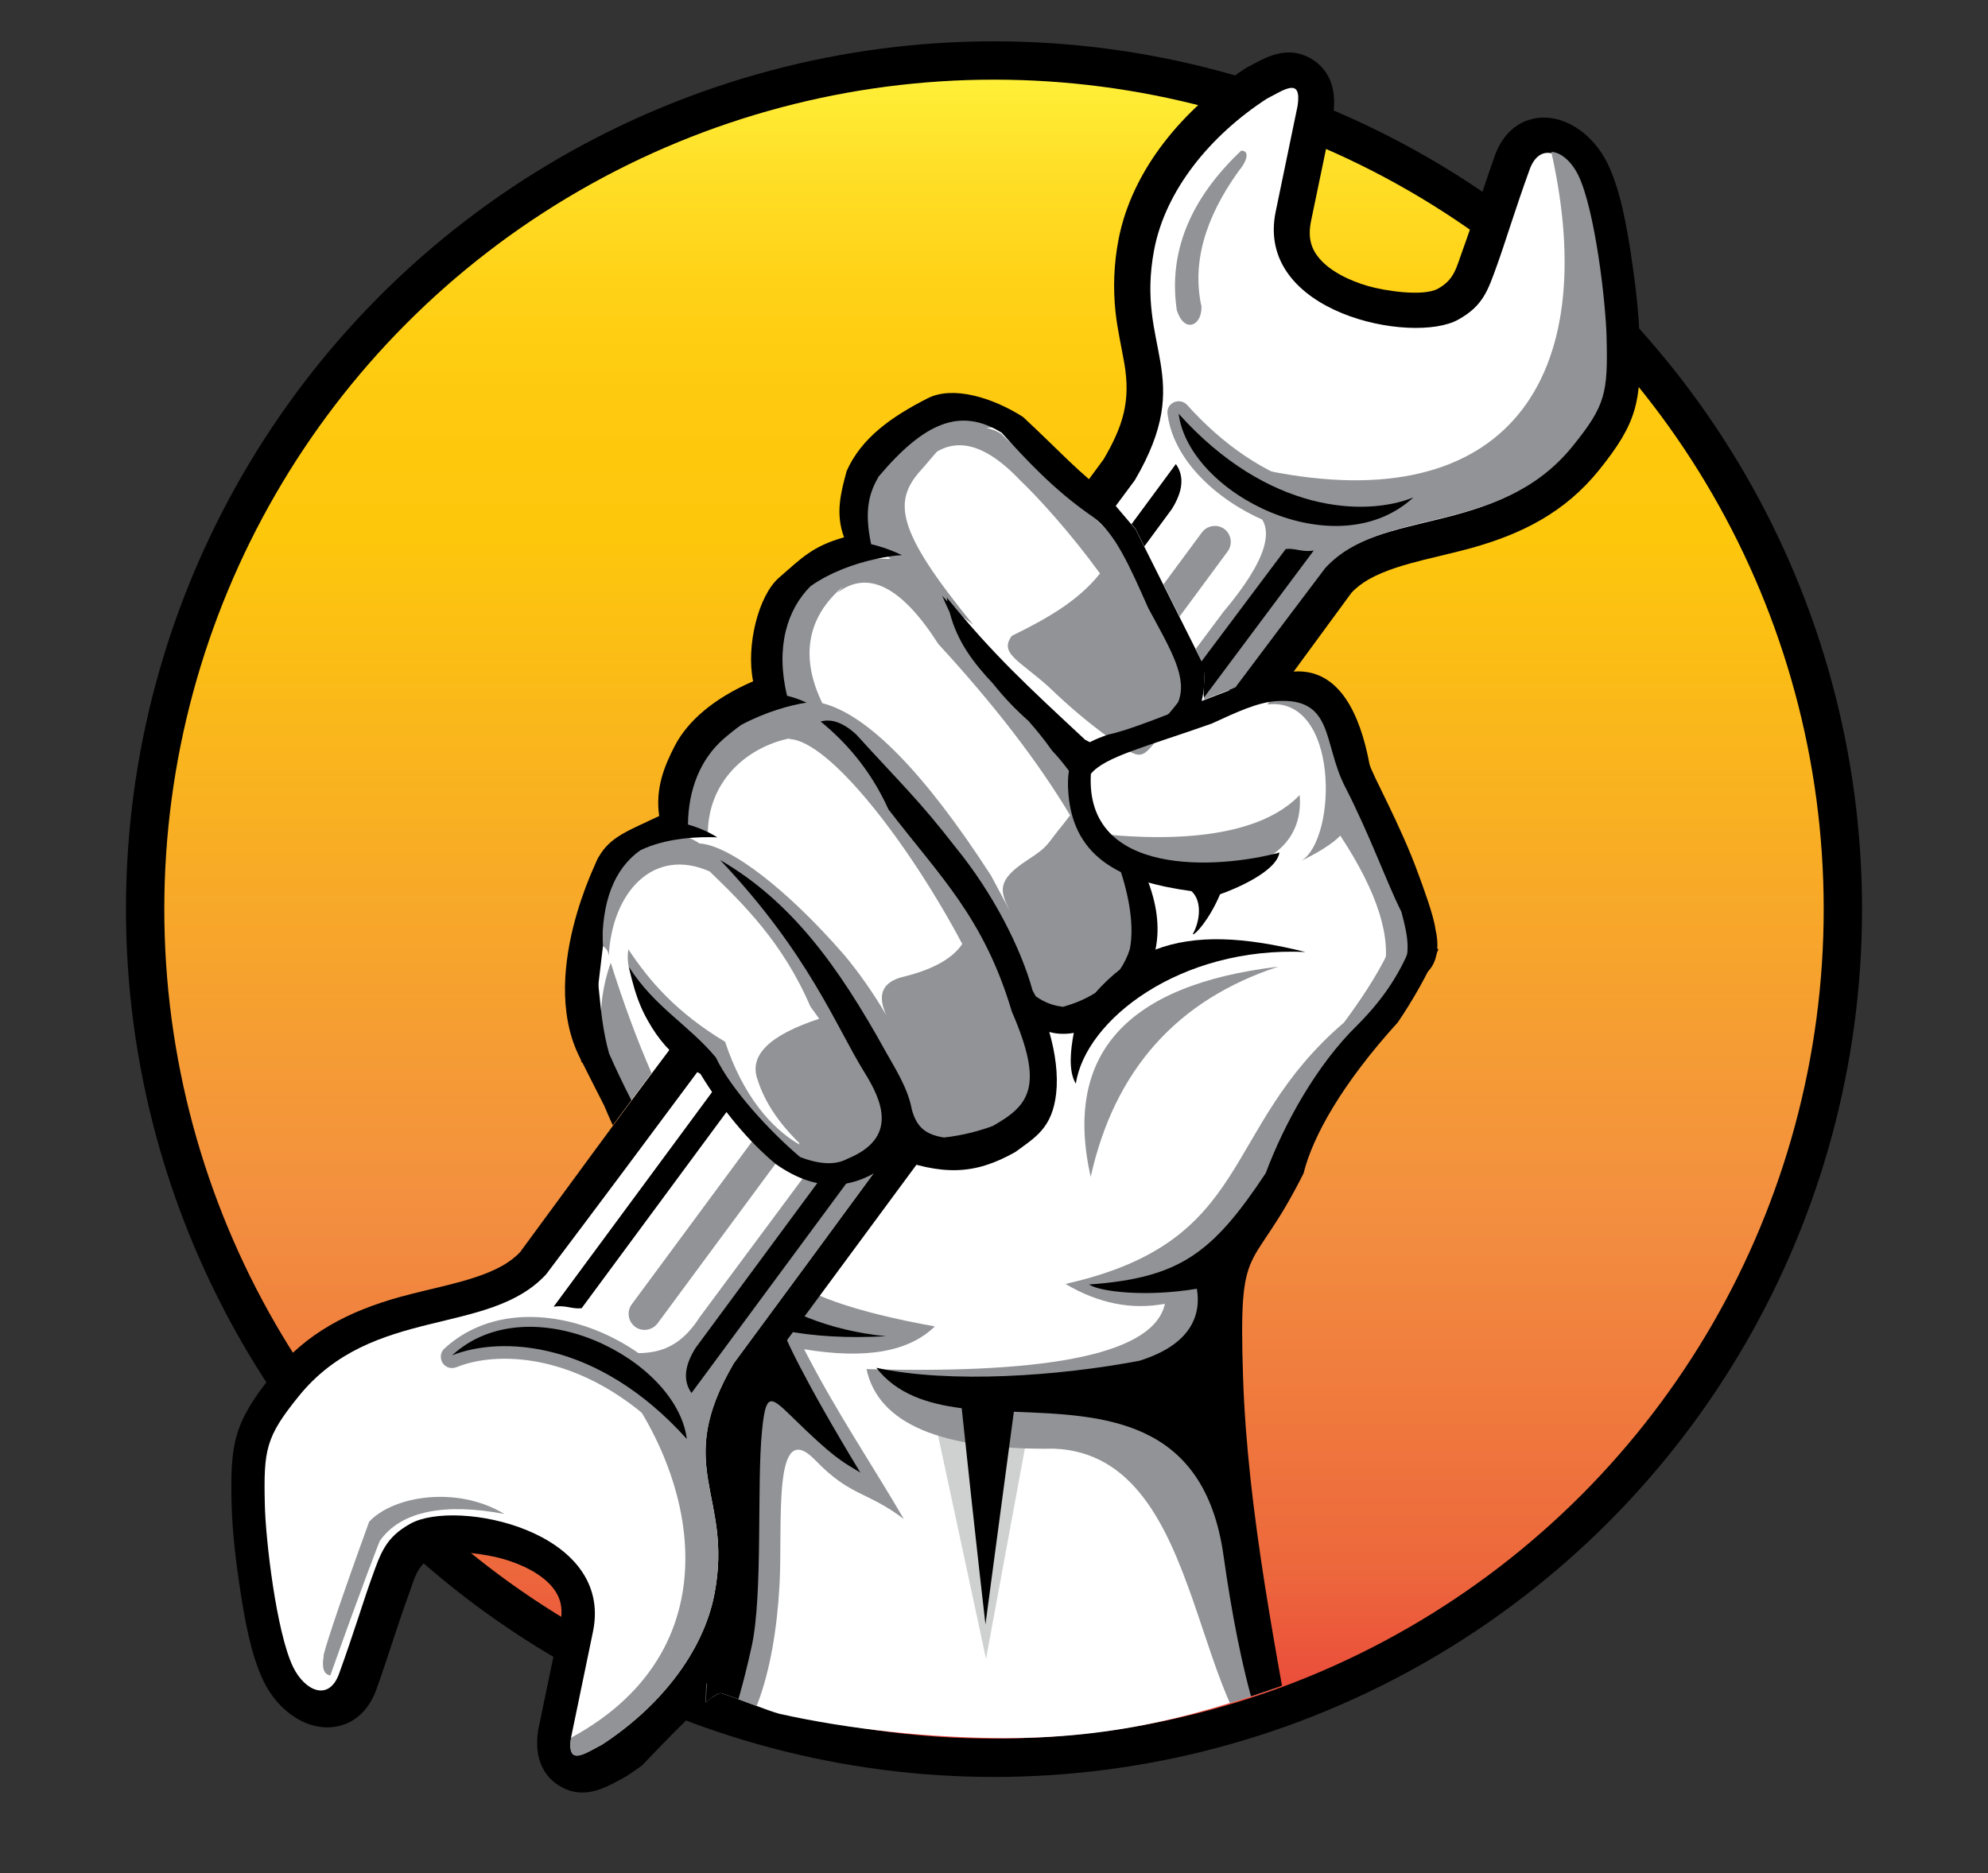
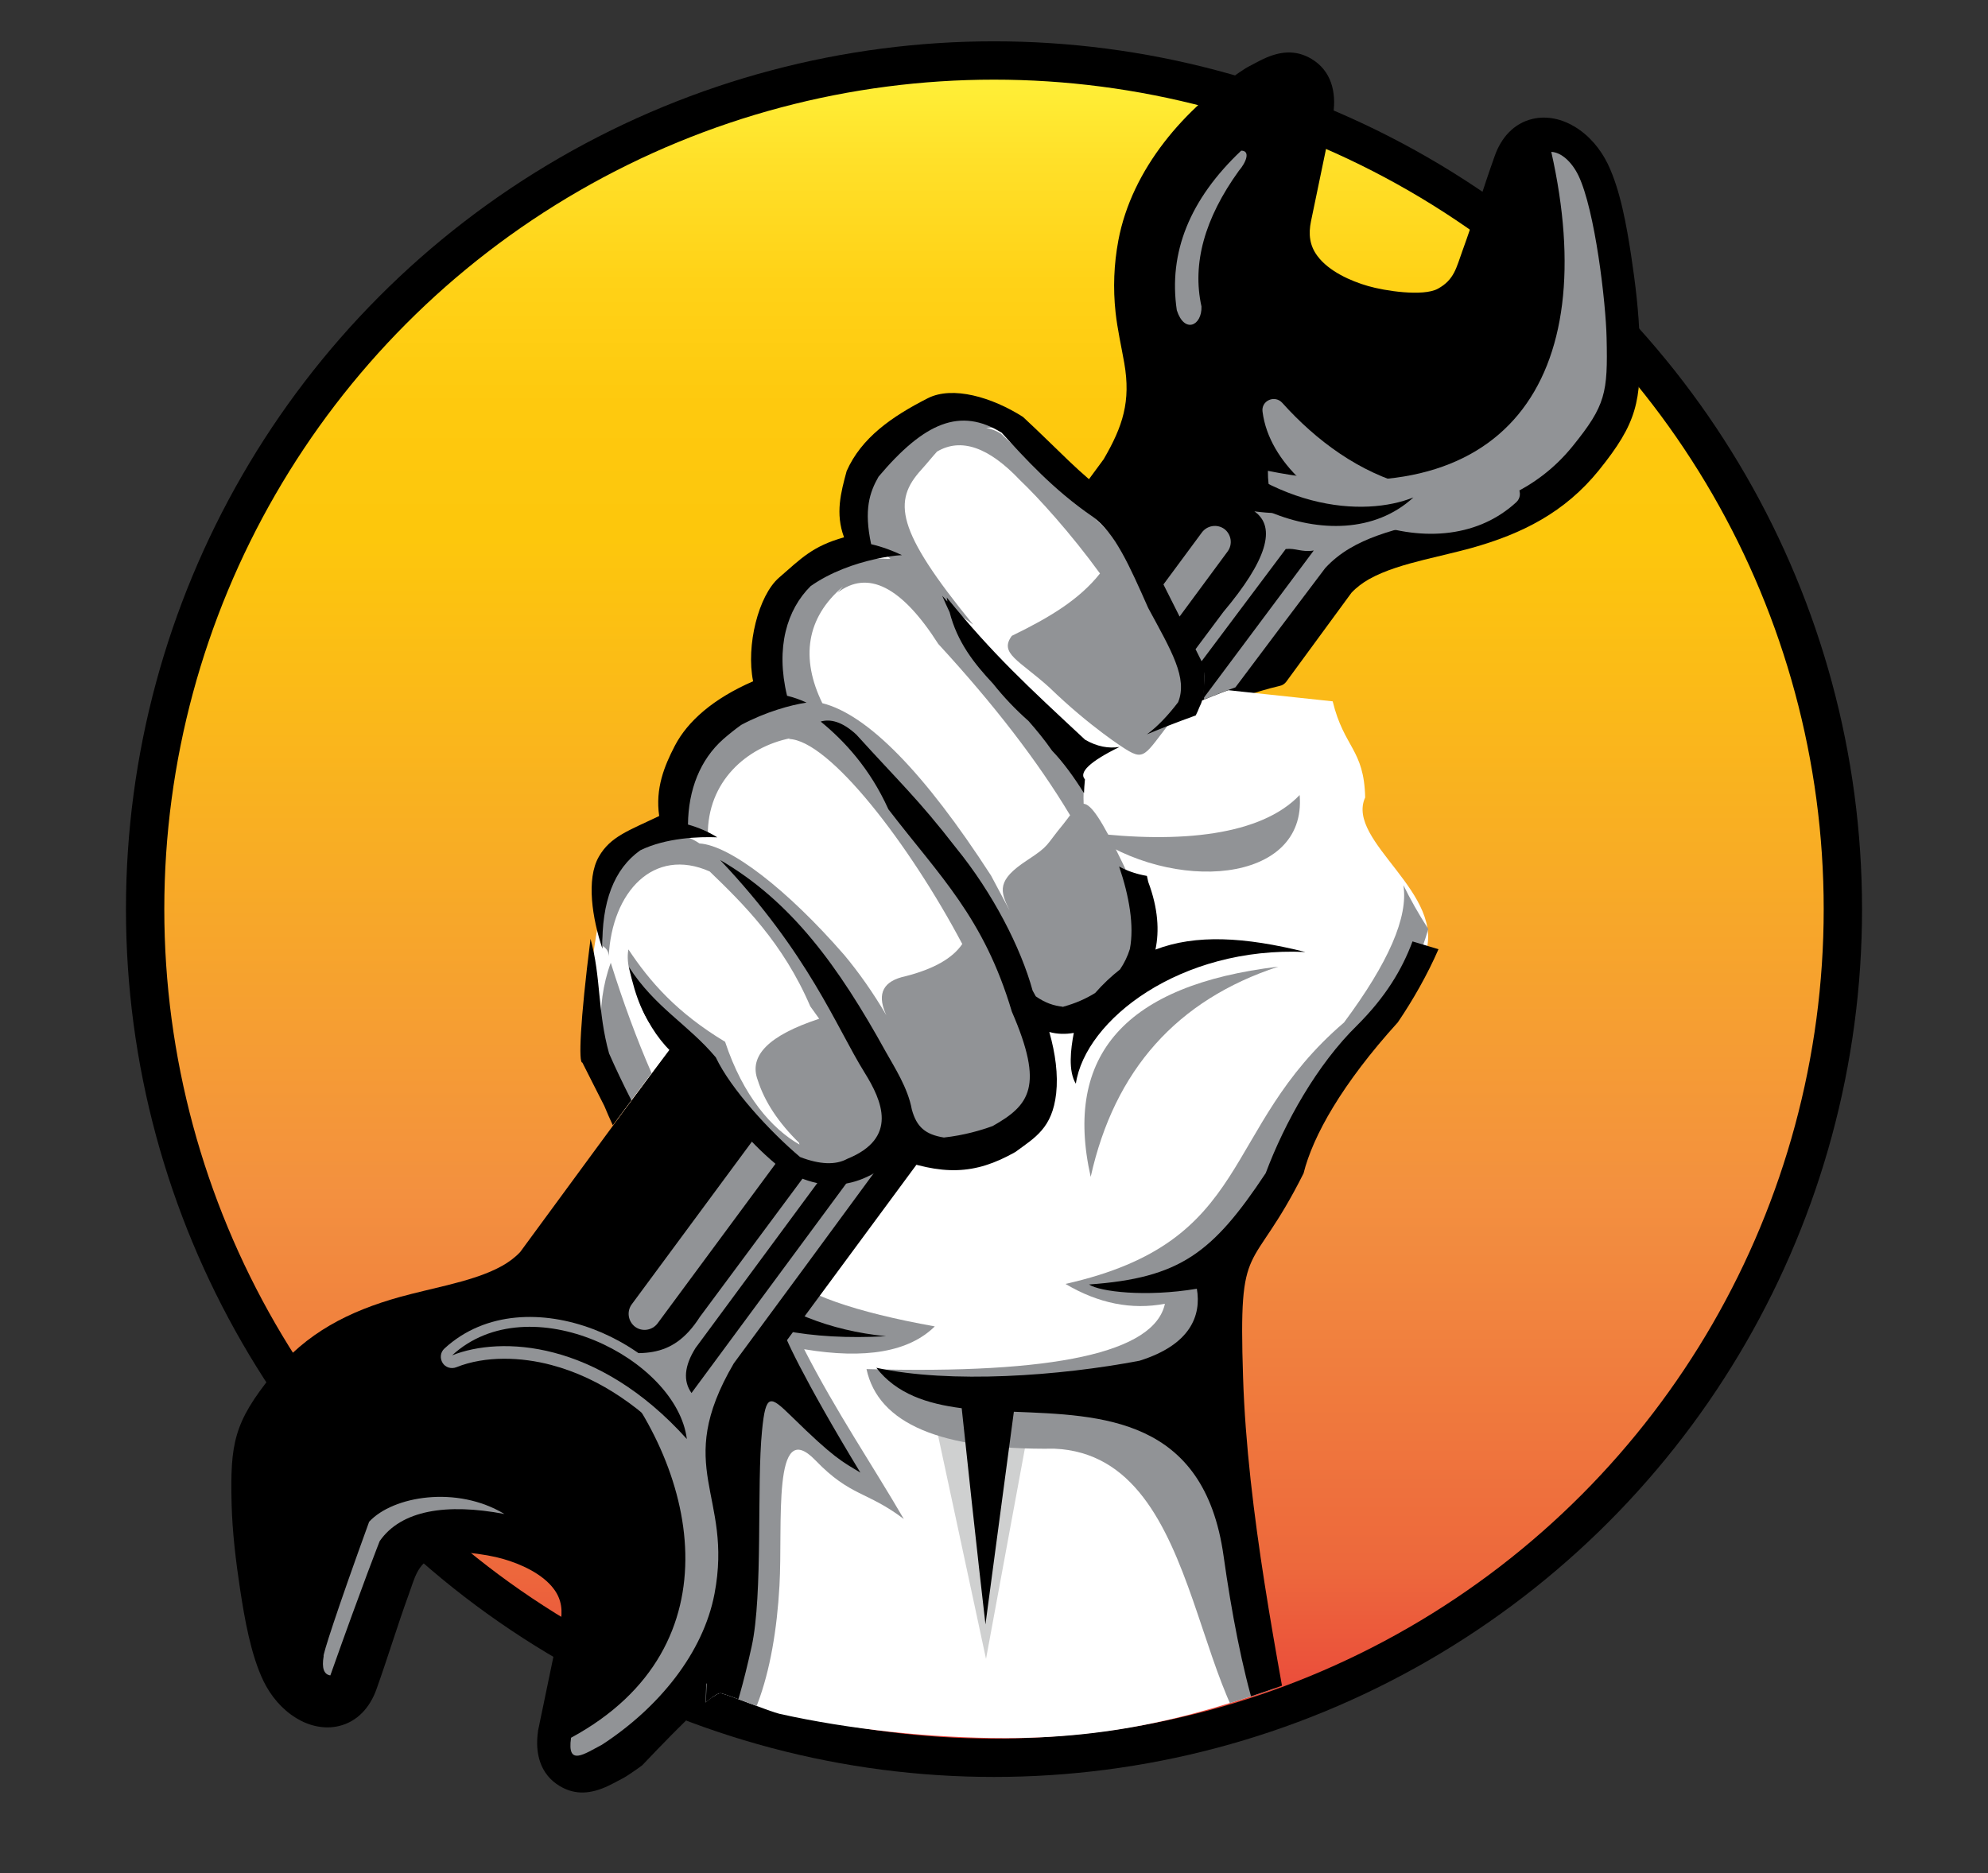
<svg xmlns="http://www.w3.org/2000/svg" xmlns:xlink="http://www.w3.org/1999/xlink" version="1.1" id="Layer_1" x="0px" y="0px" viewBox="0 0 107.12 100.95" style="enable-background:new 0 0 107.12 100.95;" xml:space="preserve">
  <rect x="0" y="0" width="107.12" height="100.95" fill="#333333" stroke="none" />
  <style type="text/css">
	.st0{fill:#FFFFFF;}
	.st1{fill:#FFFFFF;stroke:#000000;stroke-width:2.066;stroke-miterlimit:10;}
	.st2{clip-path:url(#SVGID_2_);fill-rule:evenodd;clip-rule:evenodd;}
	.st3{clip-path:url(#SVGID_2_);fill-rule:evenodd;clip-rule:evenodd;fill:#FFFFFF;}
	.st4{clip-path:url(#SVGID_2_);fill-rule:evenodd;clip-rule:evenodd;fill:#252222;}
	.st5{fill-rule:evenodd;clip-rule:evenodd;}
	.st6{clip-path:url(#SVGID_4_);fill-rule:evenodd;clip-rule:evenodd;}
	.st7{clip-path:url(#SVGID_4_);fill-rule:evenodd;clip-rule:evenodd;fill:#FFFFFF;}
	.st8{clip-path:url(#SVGID_4_);fill-rule:evenodd;clip-rule:evenodd;fill:#252222;}
	.st9{clip-path:url(#SVGID_6_);fill-rule:evenodd;clip-rule:evenodd;}
	.st10{clip-path:url(#SVGID_6_);fill-rule:evenodd;clip-rule:evenodd;fill:#FFFFFF;}
	.st11{clip-path:url(#SVGID_6_);fill-rule:evenodd;clip-rule:evenodd;fill:#252222;}
	.st12{fill:#919396;}
	.st13{clip-path:url(#SVGID_8_);fill-rule:evenodd;clip-rule:evenodd;}
	.st14{clip-path:url(#SVGID_8_);fill-rule:evenodd;clip-rule:evenodd;fill:#FFFFFF;}
	.st15{clip-path:url(#SVGID_8_);fill-rule:evenodd;clip-rule:evenodd;fill:#919396;}
	.st16{clip-path:url(#SVGID_8_);fill-rule:evenodd;clip-rule:evenodd;fill:#CFD0D0;}
	.st17{clip-path:url(#SVGID_8_);fill-rule:evenodd;clip-rule:evenodd;fill:#252222;}
	.st18{fill:url(#SVGID_9_);stroke:#000000;stroke-width:2.066;stroke-miterlimit:10;}
	.st19{clip-path:url(#SVGID_11_);fill-rule:evenodd;clip-rule:evenodd;}
	.st20{clip-path:url(#SVGID_11_);fill-rule:evenodd;clip-rule:evenodd;fill:#FFFFFF;}
	.st21{clip-path:url(#SVGID_11_);fill-rule:evenodd;clip-rule:evenodd;fill:#919396;}
	.st22{clip-path:url(#SVGID_11_);fill-rule:evenodd;clip-rule:evenodd;fill:#CFD0D0;}
	.st23{clip-path:url(#SVGID_11_);fill-rule:evenodd;clip-rule:evenodd;fill:#252222;}
	.st24{fill:url(#SVGID_12_);}
	.st25{fill:url(#SVGID_13_);}
	.st26{fill:url(#SVGID_14_);}
	.st27{fill:url(#SVGID_15_);}
	.st28{fill:url(#SVGID_16_);stroke:#000000;stroke-width:2.066;stroke-miterlimit:10;}
	.st29{clip-path:url(#SVGID_18_);fill-rule:evenodd;clip-rule:evenodd;}
	.st30{clip-path:url(#SVGID_18_);fill-rule:evenodd;clip-rule:evenodd;fill:#FFFFFF;}
	.st31{clip-path:url(#SVGID_18_);fill-rule:evenodd;clip-rule:evenodd;fill:#919396;}
	.st32{clip-path:url(#SVGID_18_);fill-rule:evenodd;clip-rule:evenodd;fill:#CFD0D0;}
	.st33{clip-path:url(#SVGID_18_);fill-rule:evenodd;clip-rule:evenodd;fill:#252222;}
	.st34{fill:url(#SVGID_19_);}
	.st35{fill:url(#SVGID_20_);}
	.st36{fill:url(#SVGID_21_);}
	.st37{fill:url(#SVGID_22_);}
	.st38{fill-rule:evenodd;clip-rule:evenodd;fill:none;stroke:#FFFFFF;stroke-width:4.223;stroke-miterlimit:10;}
	.st39{fill:url(#SVGID_23_);stroke:#000000;stroke-width:2.066;stroke-miterlimit:10;}
	.st40{clip-path:url(#SVGID_25_);fill-rule:evenodd;clip-rule:evenodd;}
	.st41{clip-path:url(#SVGID_25_);fill-rule:evenodd;clip-rule:evenodd;fill:#FFFFFF;}
	.st42{clip-path:url(#SVGID_25_);fill-rule:evenodd;clip-rule:evenodd;fill:#919396;}
	.st43{clip-path:url(#SVGID_25_);fill-rule:evenodd;clip-rule:evenodd;fill:#CFD0D0;}
	.st44{clip-path:url(#SVGID_25_);fill-rule:evenodd;clip-rule:evenodd;fill:#252222;}
</style>
  <g>
    <linearGradient id="SVGID_2_" gradientUnits="userSpaceOnUse" x1="53.559" y1="3.263" x2="53.559" y2="94.738">
      <stop offset="0" style="stop-color:#FFF33B" />
      <stop offset="0.059" style="stop-color:#FFE029" />
      <stop offset="0.13" style="stop-color:#FFD217" />
      <stop offset="0.203" style="stop-color:#FEC90E" />
      <stop offset="0.281" style="stop-color:#FDC70C" />
      <stop offset="0.668" style="stop-color:#F3903F" />
      <stop offset="0.888" style="stop-color:#ED683C" />
      <stop offset="1" style="stop-color:#E93E3A" />
    </linearGradient>
    <circle style="fill:url(#SVGID_2_);stroke:#000000;stroke-width:2.066;stroke-miterlimit:10;" cx="53.56" cy="49" r="45.74" />
    <g>
      <defs>
        <path id="SVGID_10_" d="M107.12,41.18c0,22.9-15.25,41.07-35.47,48.73c-5.9,2.23-10.78,3.77-17.46,3.77     c-4.02,0-8.43-0.47-12.19-1.31c-0.49-0.11-2.66-0.99-3.14-1.11c-0.91-0.23-9.46,9.95-10.35,9.68c-10.1-3.13-9.88,2.17-16.45-5.81     c-0.35-0.42-0.55-20.78-0.88-21.21C4.17,64.87,0,53.51,0,41.18C0,11.6,23.98-12.38,53.56-12.38S107.12,11.6,107.12,41.18z" />
      </defs>
      <clipPath id="SVGID_4_">
        <use xlink:href="#SVGID_10_" style="overflow:visible;" />
      </clipPath>
      <path class="st6" d="M41.36,74.69c-1.03,1.77-1.47,3.11-1.11,5.18c0.16,0.91,0.37,1.82,0.47,2.74c0.14,1.3,0.09,2.58-0.15,3.87    c-0.73,3.87-3.58,7.15-6.81,9.25l-0.05,0.03c-0.02,0.01-0.03,0.02-0.05,0.03l-0.05,0.03c-0.29,0.15-0.57,0.31-0.87,0.45    c-0.87,0.4-1.71,0.51-2.57,0c-1.08-0.64-1.35-1.8-1.18-2.96l0-0.03c0-0.01,0-0.02,0.01-0.04l1.19-5.73    c0.14-0.68,0.08-1.3-0.35-1.87c-0.61-0.82-1.79-1.35-2.74-1.62c-0.86-0.25-2.95-0.58-3.75-0.14c-0.89,0.49-0.99,1.14-1.32,2.04    c-0.62,1.7-1.14,3.44-1.75,5.14c-0.34,0.95-1.01,1.73-2.02,1.97c-0.79,0.19-1.62-0.01-2.3-0.43c-0.77-0.47-1.37-1.19-1.76-1.99    c-0.69-1.43-1.02-3.37-1.26-4.93c-0.23-1.52-0.42-3.08-0.46-4.62c-0.08-3.27,0.12-4.39,2.2-6.97c1.83-2.26,4.12-3.42,6.88-4.19    c0.84-0.23,1.7-0.42,2.54-0.63c0.99-0.25,2.08-0.55,2.97-1.05c0.35-0.2,0.68-0.44,0.96-0.74c2.68-3.66,5.37-7.31,8.06-10.97    c0.11-0.14,0.25-0.23,0.43-0.25c0.18-0.02,0.34,0.03,0.47,0.15c0.42,0.36,0.86,0.68,1.34,0.96c0.12,0.07,0.2,0.17,0.26,0.29    c0.65,1.57,1.86,2.81,3.23,3.79c0.03,0.02,0.05,0.04,0.07,0.06c0.99,0.96,2.4,1.74,3.83,1.51c0.77-0.12,1.41-0.53,1.92-1.11    c0.17-0.19,0.42-0.26,0.66-0.18c0.42,0.14,0.85,0.27,1.29,0.37c0.21,0.05,0.36,0.19,0.44,0.39c0.07,0.2,0.04,0.41-0.08,0.58    C47.06,66.95,44.21,70.82,41.36,74.69 M72.82,31.95c-1.17,1.6-2.34,3.19-3.51,4.79c-0.09,0.12-0.21,0.2-0.36,0.23    c-1.34,0.31-2.7,0.83-3.97,1.35c-0.22,0.09-0.46,0.05-0.64-0.11c-0.18-0.16-0.25-0.39-0.19-0.62c0.13-0.49,0.15-1.04,0.12-1.55    c-1.2-2.4-2.4-4.79-3.6-7.19c-0.37-0.43-0.73-0.86-1.09-1.29c-0.21-0.24-0.42-0.49-0.64-0.71c-0.06-0.07-0.13-0.13-0.2-0.19    c-0.23-0.21-0.26-0.56-0.08-0.81l0.81-1.1c1.03-1.77,1.47-3.11,1.11-5.18c-0.16-0.91-0.37-1.82-0.47-2.74    c-0.14-1.3-0.09-2.58,0.15-3.87c0.73-3.87,3.58-7.15,6.81-9.25l0.05-0.03c0.02-0.01,0.03-0.02,0.05-0.03l0.05-0.03    c0.29-0.15,0.57-0.31,0.87-0.45c0.86-0.4,1.71-0.51,2.57,0c1.08,0.64,1.35,1.8,1.18,2.96l0,0.03c0,0.01,0,0.02-0.01,0.04    l-1.19,5.73c-0.14,0.68-0.08,1.3,0.35,1.87c0.61,0.82,1.79,1.35,2.74,1.62c0.86,0.25,2.95,0.58,3.75,0.14    c0.89-0.49,0.99-1.14,1.32-2.04c0.62-1.7,1.14-3.44,1.75-5.14c0.34-0.95,1.01-1.73,2.02-1.97c0.79-0.19,1.62,0.01,2.3,0.43    c0.77,0.47,1.37,1.19,1.76,1.99c0.69,1.43,1.02,3.37,1.26,4.93c0.23,1.52,0.42,3.08,0.46,4.62c0.08,3.27-0.12,4.39-2.2,6.97    c-1.83,2.26-4.12,3.42-6.88,4.19c-0.84,0.23-1.7,0.42-2.54,0.63c-0.99,0.25-2.08,0.55-2.97,1.05    C73.43,31.41,73.1,31.65,72.82,31.95z" />
      <path class="st7" d="M39.62,70.84c-0.75,13.08-1.25,21.19-1.51,24.32c20.79,0,31.19,0,31.19,0c-2.12-14.64-3.19-21.97-3.19-21.97    c0-3.35,0-5.03,0-5.03c2.62-3.21,4.01-5.51,4.19-6.88c0.5-2.62,1.56-4.35,3.19-5.2c1.57-1.92,2.82-3.36,3.27-4.55    c1.28-3.36-4.28-6.17-3.2-8.55c-0.06-2.61-1.14-2.67-1.75-5.18c-5.25-0.56-7.88-0.84-7.88-0.84c-0.56-3.44-2.19-6.85-4.86-10.23    c-4.64-4.76-7.77-6.16-9.39-4.19c-3.46,1.5-4.64,3.9-3.52,7.21c-3.59,0.36-5.21,2.88-4.86,7.55c-3.4,1.46-5.08,3.92-5.03,7.38    c-2.42-0.35-3.76,1.33-4.02,5.03c-0.68,3.58-0.68,6.6,0,9.06l0.98,1.6l3.01-4.01c2.97,5.73,2.24,7.52-2.18,5.37L39.62,70.84z" />
      <path style="clip-path:url(#SVGID_4_);fill-rule:evenodd;clip-rule:evenodd;fill:#919396;" d="M45.43,31.61    c-0.1,0.11-0.2,0.22-0.31,0.34c1.64-1.26,3.46-0.34,5.44,2.76c2.99,3.25,5.36,6.32,7.1,9.23c-0.11,0.14-0.22,0.3-0.35,0.46    c-1.01,1.22-0.72,1.15-1.97,1.97c-1.63,1.07-1.47,1.64-0.94,2.7c-0.34-0.64-0.68-1.28-1-1.88c-3.6-5.57-6.66-8.68-9.09-9.29    C43.13,35.48,43.44,33.29,45.43,31.61 M60.64,40.37c1.14,0.72,1.05,0.23,2.93-2.09c0.07-0.22,0.12-0.46,0.13-0.72    c0.11-0.19,0.19-0.4,0.26-0.64c-0.54-1.94-1.38-3.67-2.17-5.06c-0.16-1.06-0.48-1.53-1.39-2.81c-0.05,0.12-0.1,0.23-0.16,0.35    c-0.13-0.19-0.24-0.37-0.34-0.52c-0.23-0.48-5.26-4.79-5.97-5.51c-0.26-0.16-0.53-0.26-0.79-0.31c0.16-0.01,0.32-0.02,0.49-0.02    c-0.67-0.42-1.52-0.64-2.56-0.66c-3.68,1.7-5.26,3.92-4.44,6.86c0.44,0.2,0.87,0.49,1.35,0.87c-0.04,0-0.09,0.01-0.13,0.01    c-2.76-0.14-4.75,0.97-5.97,3.31c-0.55,0.65-0.7,2.13-0.47,4.44c0.38-0.1,0.8-0.08,1.24,0.03c-0.1,0.03-0.2,0.06-0.3,0.1    c-0.14,0.07-0.26,0.13-0.37,0.18c-0.1-0.01-0.21-0.02-0.32-0.03c-2.66,0.28-4.83,2.86-5.28,6.2c0.72,0.23,1.31,0.46,1.76,0.69    c-0.04-2.92,2.1-4.78,4.44-5.25c-0.03,0.01-0.05,0.03-0.08,0.04c2.18,0.04,6.52,5.7,9.35,11.05c-0.52,0.77-1.54,1.35-3.07,1.74    c-1.17,0.25-1.53,0.91-1.07,1.99l0.05,0.11c-0.71-1.21-1.47-2.29-2.27-3.25c-3.08-3.54-6.16-5.91-7.8-6.01    c-0.48-0.33-1.05-0.52-1.68-0.49c-2.73,0.23-3.91,2.23-3.53,6.02c0.21,0.13,0.32,0.32,0.32,0.56c0.17-3.48,2.42-5.92,5.44-4.58    c1.78,1.72,3.95,3.84,5.42,7.27c0.17,0.23,0.32,0.45,0.48,0.67c-2.71,0.89-3.81,1.99-3.31,3.31c0.37,1.16,1.11,2.28,2.22,3.37    c0.01,0.03,0.02,0.07,0.03,0.1c-1.49-0.85-3.04-2.61-4.01-5.54c-2.59-1.56-4.05-3.23-5.21-4.98c-0.29,1.56,1.22,3.86,3.14,5.74    c0,0,1.63,1.76,4.9,5.28c0.88,0.44,1.62,0.7,2.2,0.78c0.6,0.25,1.41,0.09,2.42-0.47c0.06,0.34,0.23,0.44,0.51,0.3    c0.61-1.63,2.99-1.23,4.35-1.27c0.74,0.17,1.59-0.07,2.54-0.72c1.58-1.33,2.37-1.99,2.37-1.99c-0.09-0.4-0.17-0.79-0.26-1.17    c-0.12-1.31-0.41-2.64-0.86-4c0.51,0.66,1.06,0.89,1.64,0.68c1.58-0.19,3.16-0.82,4.34-2.88c0.24-0.91,0.57-1.33,0.32-2.45    c0.01-0.1,0.02-0.19,0.02-0.29c-0.09-0.57-0.18-1.11-0.29-1.63c-0.19-0.05-0.36-0.11-0.53-0.18c-0.06-0.13-0.12-0.26-0.19-0.4    c-1.13-2.34-1.68-3.14-2.09-3.18c-0.02-0.41,0-0.85,0.05-1.32c-0.21-0.24-0.06-0.55,0.45-0.93c-3.92-3.69-6.45-6.44-7.6-8.25    c0.35,0.27,0.74,0.55,1.15,0.85c-4.2-5.14-4.33-6.67-2.79-8.36c0.29-0.32,0.55-0.65,0.84-0.97c1.29-0.76,2.78-0.25,4.48,1.55    c0.98,0.93,2.74,2.87,4.3,5.02c-1.11,1.4-2.69,2.36-4.75,3.36c-0.7,0.95,0.39,1.31,2.02,2.78C58.77,39.21,60.64,40.37,60.64,40.37    z M33.36,60.18c-1.15-3.21-1.3-5.97-0.45-8.29c0.67,2.13,1.4,4.12,2.2,5.95L33.36,60.18z M39.5,70.73    c-2.51-3.31-4.36-6.33-5.54-9.06c1.7,0.84,2.87,1.11,3.5,0.81c1.4,2.38,2.95,4.42,4.64,6.1c1.18,1.16,3.94,2.13,8.27,2.91    c-1.39,1.37-3.74,1.78-7.04,1.23c1.73,3.38,3.68,6.24,5.37,9.15c-1.99-1.51-2.86-1.19-4.76-3.16c-2.35-2.44-1.75,3.47-1.94,6.76    c-0.26,4.7-1.51,8.91-4.09,9.86C38.32,79.09,39.5,70.73,39.5,70.73z" />
      <path style="clip-path:url(#SVGID_4_);fill-rule:evenodd;clip-rule:evenodd;fill:#CFD0D0;" d="M55.42,77.01    c-1.44,0.13-3.12-0.02-5.05-0.46c1.84,8.58,2.76,12.86,2.76,12.86C54.66,81.14,55.42,77.01,55.42,77.01" />
      <path style="clip-path:url(#SVGID_4_);fill-rule:evenodd;clip-rule:evenodd;fill:#919396;" d="M75.04,46.4    c-0.01-0.01-0.01-0.02-0.02-0.02l0.01-0.01L75.04,46.4z M69.55,95.57c-5.56-1.87-4.24-17.14-12.75-17.49    c-6.11,0.08-9.48-1.35-10.11-4.29c10.15,0.28,15.51-0.89,16.08-3.52c-1.8,0.34-3.59-0.02-5.36-1.07    c10.22-2.29,8.27-8.32,15.01-14.09c2.4-3.23,3.47-5.69,3.2-7.4c0.37,0.75,0.81,1.54,1.34,2.36c-0.78,2.68-1.94,4.57-3.46,5.65    c-1.85,1.86-3.33,4.56-4.44,8.12c-2.25,3.16-3.37,4.75-3.37,4.75C67.52,86.65,69.55,95.57,69.55,95.57z" />
      <rect x="66.8" y="20.86" transform="matrix(0.584 -0.812 0.812 0.584 11.334 64.772)" class="st7" width="4.13" height="0.93" />
      <rect x="65.09" y="12.95" transform="matrix(0.584 -0.812 0.812 0.584 16.582 60.529)" class="st7" width="4.53" height="2.26" />
      <path class="st8" d="M40.84,71.93c-0.04-0.73-1.78-2.67-2.9-3.28c0.6,7.62,0.64,12.38,0.86,12.62    C40.57,73.98,40.96,71.86,40.84,71.93" />
      <path style="clip-path:url(#SVGID_4_);fill-rule:evenodd;clip-rule:evenodd;fill:#919396;" d="M68.88,52.1    c-5.46,1.79-8.83,5.57-10.11,11.33C57.29,56.86,60.66,53.08,68.88,52.1" />
      <path class="st6" d="M77.51,51.16c-0.58,1.34-1.38,2.75-2.19,3.94c-3.01,3.32-4.58,6.13-5.08,8.14    c-2.86,5.71-3.51,3.27-3.26,10.98c0.23,7.22,1.86,15.23,3.03,21.76c-1.74,0.01-3.22-5.98-4.08-12.12    c-1.05-7.48-6.58-7.58-11.3-7.77L53.1,87.55c0,0-0.49-4.17-1.28-11.65c-1.86-0.24-3.51-0.77-4.6-2.18c4,0.87,9.88,0.44,14.18-0.38    c2.75-0.86,3.34-2.44,3.09-3.88c-2.75,0.46-5.24,0.16-5.81-0.23c4.9-0.35,6.66-1.69,9.52-6c1.02-2.72,2.76-5.85,4.94-7.98    c1.5-1.5,2.4-2.97,2.97-4.51L77.51,51.16z" />
      <path class="st6" d="M34.02,59.3c-0.44-0.86-0.85-1.72-1.2-2.52c-0.63-2.26-0.43-4.12-1-6.18c-0.57,4.5-0.65,6.71-0.44,6.67    c0.41,0.81,0.8,1.59,1.18,2.33c0.14,0.34,0.29,0.68,0.46,1.05L34.02,59.3z M42.64,76.33c2.34,2.3,2.75,2.45,3.72,3.04    c-3.08-5.07-4.25-7.64-4.13-7.66c1.63,0.32,3.46,0.42,5.51,0.31c-3.05-0.31-5.63-1.34-7.75-3.09c-1.17-1.43-2.79-3.9-4.3-6.55    c-0.64-0.2-1.42-0.54-2.32-1.02c0.18,0.37,0.39,0.76,0.6,1.17c2.91,5.45,4.5,7.97,4.5,7.97c0.14,0.15,0.28,0.3,0.42,0.45    c-0.07,0.16-0.14,0.33-0.21,0.53c-0.12,8.48-0.39,15.38-0.66,20.49c-0.08,1.49-0.16,2.83-0.24,4.02c1.13-1.72,1.83-3.22,2.72-7.24    c0.62-2.81,0.27-8.76,0.56-11.63C41.26,75.05,41.51,75.23,42.64,76.33z" />
      <path class="st6" d="M61.8,47.21c0.02,0.11,0.05,0.21,0.07,0.32c0.54,1.44,0.6,2.65,0.39,3.65c2.17-0.83,4.79-0.69,8.08,0.13    c-6.75-0.31-11.86,3.66-12.37,7.1c-0.42-0.69-0.28-1.85-0.11-2.74c-0.45,0.08-0.9,0.07-1.32-0.05c0.33,1.16,0.48,2.3,0.37,3.31    c-0.21,1.88-1.14,2.38-2.2,3.16c-2.21,1.25-3.93,1.28-6.74,0.23c0.02-0.02-1.49,1.26-1.47,1.23c-1.88,0.52-3.44-0.05-4.99-1.46    c-1.49-1.01-3.09-2.78-3.49-3.99c-2.3-2.02-3.39-2.51-4.13-5.98c1.41,2.19,3.19,3.09,4.68,4.87c0.81,1.71,2.92,4,4.54,5.37    c1.06,0.41,1.92,0.44,2.54,0.1c2.76-1.12,1.89-3.12,0.93-4.66c-1.53-2.46-2.99-6.39-7.78-11.45c3.84,2.23,6.38,5.72,8.93,10.34    c0.47,0.84,1.19,1.95,1.4,3.1c0.26,0.97,0.75,1.36,1.73,1.52c1.09-0.12,2-0.39,2.63-0.62c1.98-1.12,2.79-2.12,1.03-6.17    c-1.51-5.07-3.87-7.28-6.65-10.9c-1-2.22-2.4-3.71-3.65-4.73c0.51-0.15,1.15-0.01,1.92,0.7c2.31,2.55,3.35,3.49,5.36,6.09    c2,2.45,3.51,5.41,4.14,7.71c0.06,0.1,0.11,0.21,0.17,0.31c0.52,0.36,0.97,0.51,1.47,0.56c0.65-0.17,1.23-0.43,1.73-0.74    c0.43-0.49,0.88-0.91,1.34-1.27c0.23-0.34,0.41-0.71,0.53-1.1c0.24-1.24-0.03-2.84-0.58-4.45C60.72,46.94,61.23,47.11,61.8,47.21     M61.8,39.58c0.57-0.42,1.13-1.01,1.68-1.73c0.53-1.3-0.36-2.77-1.61-5.08c-1.02-2.3-1.78-4.04-2.99-4.92    c-2.13-1.46-3.68-3.18-4.91-4.53c-2.22-1.37-4.15-0.57-6.63,2.37c-0.48,0.84-0.8,1.77-0.4,3.64c0.6,0.14,1.18,0.36,1.66,0.59    c-0.38,0.02-0.89,0.09-1.46,0.22l0,0l0,0c-1.08,0.24-2.38,0.69-3.46,1.45c-1.27,1.26-1.9,3.3-1.27,5.91    c0.38,0.09,0.73,0.22,1.05,0.37c-0.84,0.12-2.21,0.5-3.52,1.2c-0.35,0.25-0.67,0.51-0.97,0.77c-1.24,1.1-1.88,2.72-1.9,4.6    c0.57,0.16,1.12,0.4,1.58,0.69c-0.98-0.04-2.76,0.02-4.15,0.7c-1.41,1-2.09,2.77-2.04,5.3c-0.54-1.6-0.89-3.75-0.19-4.96    c0.62-1.09,1.63-1.41,3.25-2.19c-0.22-1.48,0.28-2.7,0.84-3.78c0.69-1.33,2.08-2.55,4.22-3.48c-0.39-1.93,0.29-4.62,1.39-5.58    c1.22-1.06,1.81-1.7,3.51-2.18c-0.48-1.29-0.17-2.42,0.14-3.57c0.79-1.79,2.43-2.94,4.38-3.93c1.33-0.67,3.44-0.06,5.12,1.01    c1.9,1.76,3.18,3.19,4.47,4.05c1.3,0.93,2.1,3.12,2.68,4.13c1.01,1.74,3.38,5.54,2.36,7.46c-0.06,0.15-0.12,0.3-0.2,0.45    C63.43,38.92,62.56,39.26,61.8,39.58z M55.42,38.86c-0.7-0.62-1.33-1.28-1.91-2.01c-1.04-1.11-1.93-2.25-2.34-3.85    c-0.14-0.29-0.27-0.59-0.4-0.89l0.28,0.31c-0.01-0.07-0.02-0.15-0.04-0.22c2.52,3.1,4.38,4.8,7.46,7.67    c0.64,0.37,1.26,0.48,1.85,0.39c-1.59,0.78-2.21,1.37-1.86,1.75c-0.03,0.26-0.04,0.5-0.05,0.74c-0.56-0.9-1.15-1.7-1.72-2.29    C56.28,39.87,55.85,39.35,55.42,38.86z" />
      <path class="st6" d="M36.57,56.88c-2.7,3.67-5.39,7.33-8.08,11c-0.33,0.35-0.71,0.64-1.13,0.88c-1.57,0.9-3.85,1.23-5.65,1.74    c-2.71,0.76-4.85,1.86-6.57,3.98c-1.95,2.41-2.14,3.35-2.06,6.57c0.03,1.47,0.23,3.07,0.45,4.54c0.22,1.42,0.56,3.42,1.21,4.76    c1.19,2.44,4.04,3.05,4.95,0.51c0.62-1.7,1.14-3.44,1.75-5.14c0.39-1.09,0.54-1.78,1.6-2.37c0.96-0.53,3.11-0.24,4.22,0.08    c1.08,0.32,2.36,0.91,3.06,1.84c0.56,0.75,0.63,1.56,0.46,2.36l-1.19,5.73l0,0.03c-0.12,0.82-0.01,1.81,0.89,2.34    c1.06,0.62,2.01-0.04,2.84-0.47l0.05-0.03l0.05-0.03c3.08-2,5.84-5.15,6.54-8.85c0.23-1.21,0.29-2.42,0.15-3.68    c-0.1-0.91-0.31-1.8-0.46-2.7c-0.39-2.28,0.12-3.76,1.2-5.63c2.86-3.88,5.72-7.76,8.58-11.63c-0.43-0.1-0.87-0.23-1.34-0.38    c-1.81,2.06-4.56,1.64-6.63-0.37c-1.67-1.19-2.82-2.54-3.44-4.05C37.48,57.61,37.01,57.26,36.57,56.88 M72.35,31.55    c0.33-0.35,0.71-0.64,1.13-0.88c1.57-0.9,3.85-1.23,5.65-1.74c2.71-0.76,4.85-1.86,6.57-3.98c1.95-2.41,2.14-3.35,2.06-6.57    c-0.03-1.47-0.23-3.07-0.45-4.54c-0.22-1.42-0.56-3.42-1.21-4.76c-1.19-2.44-4.04-3.05-4.95-0.51c-0.62,1.7-1.14,3.44-1.75,5.14    c-0.39,1.09-0.54,1.78-1.6,2.37c-0.96,0.53-3.11,0.24-4.22-0.08c-1.08-0.32-2.36-0.91-3.06-1.84c-0.56-0.75-0.63-1.56-0.46-2.36    l1.19-5.73l0-0.03c0.12-0.82,0.01-1.81-0.89-2.34c-1.06-0.62-2.01,0.04-2.84,0.47l-0.05,0.03l-0.05,0.03    c-3.08,2-5.84,5.15-6.54,8.85c-0.23,1.21-0.29,2.42-0.15,3.68c0.1,0.91,0.31,1.8,0.46,2.7c0.39,2.28-0.12,3.76-1.2,5.63    l-0.83,1.13c0.53,0.49,0.82,0.88,2.03,2.3c0,0,1.23,2.46,3.69,7.37c0.05,0.73,0,1.36-0.13,1.87c1.62-0.67,2.98-1.13,4.07-1.38    C69.99,34.77,71.17,33.16,72.35,31.55z" />
-       <path class="st7" d="M66.42,37.1c1.61-2.15,3.22-4.29,4.84-6.43c3.1-3.37,9.37-1.66,13.34-6.58c1.77-2.19,1.89-2.86,1.82-5.83    c-0.04-1.89-0.62-6.88-1.52-8.75c-0.63-1.3-1.93-1.89-2.48-0.37c-0.8,2.21-1.32,3.95-1.75,5.14c-0.49,1.35-0.74,2.2-2.1,2.95    c-2.45,1.36-10.97-0.35-9.83-5.83l1.18-5.7c0.23-1.58-0.73-0.85-1.66-0.38c-3.06,1.99-5.46,4.94-6.07,8.14    c-1.02,5.36,2.28,6.75-1.04,12.42l-1.03,1.39c0.26,0.31,0.59,0.7,1.07,1.26c0,0,1.23,2.46,3.69,7.37c0.05,0.73,0,1.36-0.13,1.87    C65.34,37.51,65.9,37.29,66.42,37.1 M29.43,68.68c-3.1,3.37-9.37,1.66-13.34,6.58c-1.77,2.19-1.89,2.86-1.82,5.83    c0.04,1.89,0.62,6.88,1.52,8.75c0.63,1.3,1.93,1.89,2.48,0.37c0.8-2.21,1.32-3.95,1.75-5.14c0.49-1.35,0.74-2.2,2.1-2.95    c2.45-1.36,10.97,0.35,9.83,5.83l-1.18,5.7c-0.23,1.58,0.73,0.86,1.66,0.38c3.06-1.99,5.46-4.94,6.07-8.14    c1.02-5.36-2.28-6.75,1.04-12.42c2.55-3.45,5.09-6.91,7.63-10.37c-1.74,1.11-3.98,0.54-5.73-1.15c-1.67-1.19-2.82-2.54-3.44-4.05    c-0.12-0.07-0.24-0.14-0.35-0.22C34.92,61.36,32.18,65.03,29.43,68.68z" />
      <path style="clip-path:url(#SVGID_4_);fill-rule:evenodd;clip-rule:evenodd;fill:#919396;" d="M68.86,27.66    c-0.47-0.01-0.89-0.05-1.27-0.1c1.21,0.85,0.66,2.65-1.67,5.42l-1.5,2.01l0.45,0.9c0.01,0.16,0.02,0.32,0.02,0.47l0,0.02v0l0,0.02    v0.01l0,0.02v0.01l0,0.01v0.02l0,0l0,0.02l0,0l0,0.02l0,0.01l0,0.01l0,0.02l0,0.01l0,0.02v0l0,0.02l0,0.01l0,0.02l0,0.01l0,0.01    l0,0.02l0,0l0,0.02l0,0l0,0.02l0,0.01l0,0.01l0,0.02l0,0.01l0,0.02v0l0,0.02l0,0.01l0,0.02l0,0.01l0,0l0,0.03l0,0l0,0.02    c0,0.02,0,0.05-0.01,0.07l0,0.02v0l0,0.02l0,0.01l0,0.02l0,0.01l0,0.01l0,0.02l0,0l0,0.02l0,0l0,0.02l0,0.01l0,0.01l0,0.02l0,0.01    l0,0.02v0l0,0.02l0,0.01l0,0.02l0,0.01l0,0.01l0,0.02l0,0l0,0.02l0,0l0,0.02l0,0l0,0.02l0,0.01l0,0.01l0,0.02v0l0,0.02l0,0.02    l0,0.01l0,0.01l0,0.02l0,0l0,0.02l0,0.02l0,0.01l0,0.01l0,0.01l0,0.01l0,0.02v0l0,0.02l0,0.01l0,0.01l0,0.01l0,0.01l0,0.02l0,0    l0,0.02l0,0l0,0.02l0,0l0,0.02l0,0l0,0.01l-0.01,0.02l0.02-0.01l0.01,0l0.01-0.01l0.01-0.01l0.01,0l0.02-0.01l0,0l0.02-0.01    l0.01,0l0.01-0.01l0.02-0.01l0.01,0l0.02-0.01l0,0l0.02-0.01l0.01,0l0.01,0l0.02-0.01l0,0l0.02-0.01l0,0l0.02-0.01l0.01,0l0.01,0    l0.02-0.01l0,0l0.02-0.01l0,0l0.02-0.01l0.01,0l0.01,0l0.02-0.01l0,0l0.02-0.01l0,0l0.02-0.01l0.04-0.02l0,0l0.04-0.02l0.01,0    l0.01,0l0.02-0.01l0,0l0.02-0.01l0.01,0l0.03-0.01l0.01,0l0.02-0.01l0,0l0.02-0.01l0.01,0l0.01-0.01l0.01-0.01l0.01,0l0.02-0.01    l0,0l0.02-0.01l0.01,0l0.01,0l0.01-0.01l0.01,0l0.04-0.02l0.01,0l0.01,0l0.01-0.01l0.01,0l0.07-0.03l0,0l0.02-0.01l0,0l0.04-0.01    l0.02-0.01l0,0l0.02-0.01l0,0l0.02-0.01l0.04-0.01l0,0l0.02-0.01l0,0l0.02-0.01l0.01,0l0.01,0l0.02-0.01l0,0l0.02-0.01l0.02-0.01    l0.01,0l0.01,0l0.02-0.01l0,0l0.02-0.01l0.01,0l0.01-0.01c0.14-0.05,0.28-0.1,0.41-0.15c1.61-2.15,3.22-4.29,4.84-6.43    c3.1-3.37,9.37-1.66,13.34-6.58c1.77-2.19,1.89-2.86,1.82-5.83c-0.04-1.89-0.62-6.88-1.52-8.75c-0.36-0.74-0.93-1.25-1.46-1.27    c2.75,12.23-2.41,19.79-15.27,17.19C68.31,26.37,68.54,27.11,68.86,27.66 M30.77,93.66c-0.23,1.58,0.73,0.86,1.66,0.38    c3.06-1.99,5.46-4.94,6.07-8.14c1.02-5.36-2.28-6.75,1.04-12.42c2.55-3.45,5.09-6.91,7.63-10.37c-0.25,0.16-0.52,0.29-0.79,0.38    l0,0c-0.94,0.32-1.98,0.23-2.97-0.19l-5.7,7.68c-1.56,2.44-3.33,1.99-5.62,1.77l0.36,0.36c-0.03,0-0.07,0-0.1,0.01    C37.58,78.91,39.85,88.74,30.77,93.66z" />
-       <path style="clip-path:url(#SVGID_4_);fill-rule:evenodd;clip-rule:evenodd;fill:#919396;" d="M75.94,26.18    c-1.57,0.63-3.51,0.55-5.12,0.12c-2.69-0.71-5.01-2.42-6.85-4.47c-0.18-0.2-0.46-0.26-0.71-0.15c-0.25,0.11-0.39,0.36-0.35,0.63    c0.36,2.8,3.18,4.99,5.65,5.92c2.68,1.02,5.81,0.99,8.02-1.04c0.22-0.2,0.26-0.52,0.1-0.78C76.52,26.17,76.21,26.07,75.94,26.18" />
+       <path style="clip-path:url(#SVGID_4_);fill-rule:evenodd;clip-rule:evenodd;fill:#919396;" d="M75.94,26.18    c-2.69-0.71-5.01-2.42-6.85-4.47c-0.18-0.2-0.46-0.26-0.71-0.15c-0.25,0.11-0.39,0.36-0.35,0.63    c0.36,2.8,3.18,4.99,5.65,5.92c2.68,1.02,5.81,0.99,8.02-1.04c0.22-0.2,0.26-0.52,0.1-0.78C76.52,26.17,76.21,26.07,75.94,26.18" />
      <path class="st6" d="M76.16,26.81c-4.17,3.83-12.1-0.18-12.65-4.51C68.32,27.66,73.55,27.86,76.16,26.81" />
-       <path class="st6" d="M61.66,29.45l1.48-2.01c0.61-0.97,0.68-1.78,0.22-2.43l-2.39,3.24c0.07,0.08,0.14,0.17,0.22,0.26L61.66,29.45    z M29.83,70.43c0.64-0.11,0.98,0.14,1.51,0.08l7.84-10.62c-0.29-0.36-0.54-0.73-0.76-1.1L29.83,70.43z" />
      <path style="clip-path:url(#SVGID_4_);fill-rule:evenodd;clip-rule:evenodd;fill:#919396;" d="M40.65,61.35l-6.61,8.95    c-0.28,0.38-0.2,0.92,0.18,1.21h0c0.38,0.28,0.92,0.2,1.21-0.18l6.56-8.88c-0.19-0.15-0.37-0.31-0.54-0.48    C41.16,61.76,40.9,61.56,40.65,61.35 M64.76,28.7l-2.07,2.8l0.87,1.73l2.59-3.51c0.28-0.38,0.2-0.92-0.18-1.21v0    C65.58,28.23,65.04,28.32,64.76,28.7z" />
      <path class="st6" d="M44.19,63.56l-6.71,9.09c-0.61,0.97-0.68,1.78-0.22,2.43l8.44-11.43C45.2,63.72,44.7,63.69,44.19,63.56     M70.79,29.67c-0.64,0.11-0.98-0.14-1.51-0.08L64.7,35.7c0.37,0.57,0.07,1.47,0.18,1.89L70.79,29.67z" />
      <path style="clip-path:url(#SVGID_4_);fill-rule:evenodd;clip-rule:evenodd;fill:#919396;" d="M64.74,16.52    c0.03,1.04-0.92,1.48-1.33,0.2c-0.46-3.11,0.7-5.98,3.47-8.6c0.51,0,0.27,0.63-0.13,1.09C64.9,11.78,64.23,14.22,64.74,16.52" />
      <path style="clip-path:url(#SVGID_4_);fill-rule:evenodd;clip-rule:evenodd;fill:#919396;" d="M24.59,73.69    c1.57-0.63,3.51-0.55,5.12-0.12c2.69,0.71,5.01,2.42,6.85,4.47c0.18,0.2,0.46,0.26,0.71,0.15c0.25-0.11,0.39-0.36,0.35-0.63    c-0.36-2.8-3.18-4.99-5.65-5.92c-2.68-1.02-5.81-0.99-8.02,1.04c-0.22,0.2-0.26,0.52-0.1,0.78C24,73.7,24.31,73.8,24.59,73.69" />
      <path class="st6" d="M24.36,73.05c4.17-3.83,12.1,0.18,12.65,4.51C32.2,72.21,26.97,72.01,24.36,73.05" />
-       <path style="clip-path:url(#SVGID_4_);fill-rule:evenodd;clip-rule:evenodd;fill:#919396;" d="M71.05,37.48    c-1.08,0.21-2.33-0.2-2.76,0.49c3.87-0.47,3.78,7.21,1.84,8.42c0.98-0.48,1.68-0.93,2.09-1.35c2.02,3.07,2.8,5.55,2.33,7.43    c1.19-2.42,1.78-3.62,1.78-3.62C73.98,42.14,72.22,38.35,71.05,37.48" />
      <path style="clip-path:url(#SVGID_4_);fill-rule:evenodd;clip-rule:evenodd;fill:#919396;" d="M58.61,44.87    c4.52,3.29,11.82,2.81,11.42-2.02C67.96,45.02,63.63,45.48,58.61,44.87" />
-       <path class="st6" d="M64.2,48.03c-3.58-0.49-6.33-1.65-6.63-5.23c-0.19-2.22,0.71-2.71,2.15-3.21c2.24-0.46,8.03-3.3,10.07-3.4    c2.37-0.11,3.49,2.27,4,4.98c0.09,0.48,1.66,3.24,2.64,5.95c0.25,0.68,0.83,2.24,0.92,2.98c0.41,1.77-0.45,2.93-2.09,2.76    c0.87-1.27,0.61-2.36,0.25-3.72c-0.81-1.61-1.67-4.08-3.04-6.75c-1.2-2.34-0.57-4.83-3.73-4.6c-1,0.08-2.06,0.57-3.45,1.21    c-3.47,1.23-5.76,1.78-6.51,2.71c-0.33,5.59,6.88,5.13,10.16,4.24c-0.16,1.02-2.34,1.95-3.2,2.25c-0.58,1.38-1.38,2.24-1.47,2.15    C64.66,49.65,64.79,48.57,64.2,48.03" />
      <path class="st6" d="M37.61,56.72c-1.75-1.43-2.93-2.8-3.56-4.12c0.51,2.41,1.74,4.17,3.69,5.28c1.22,1.99,2.57,3.61,4.05,4.85    c2.37,1.68,4.62,1.47,6.76-0.61c-0.41-0.49-0.61-0.74-0.61-0.74c-1.88,1.98-3.85,2.2-5.9,0.68C39.08,58.5,37.61,56.72,37.61,56.72    " />
      <path style="clip-path:url(#SVGID_4_);fill-rule:evenodd;clip-rule:evenodd;fill:#919396;" d="M17.44,89.26    c-0.11,0.64,0.01,0.99,0.36,1.04c1.77-5,2.66-7.24,2.66-7.24c1.16-1.67,3.61-2.05,6.72-1.46c-2.56-1.55-6.01-0.97-7.29,0.42    C18.1,86.95,17.37,89.26,17.44,89.26" />
    </g>
-     <path class="st5" d="M32.27,46.17c0,0-3.43,6.58-0.89,11.09l0.81-3.75l0.3-2.53L32.27,46.17z" />
  </g>
</svg>